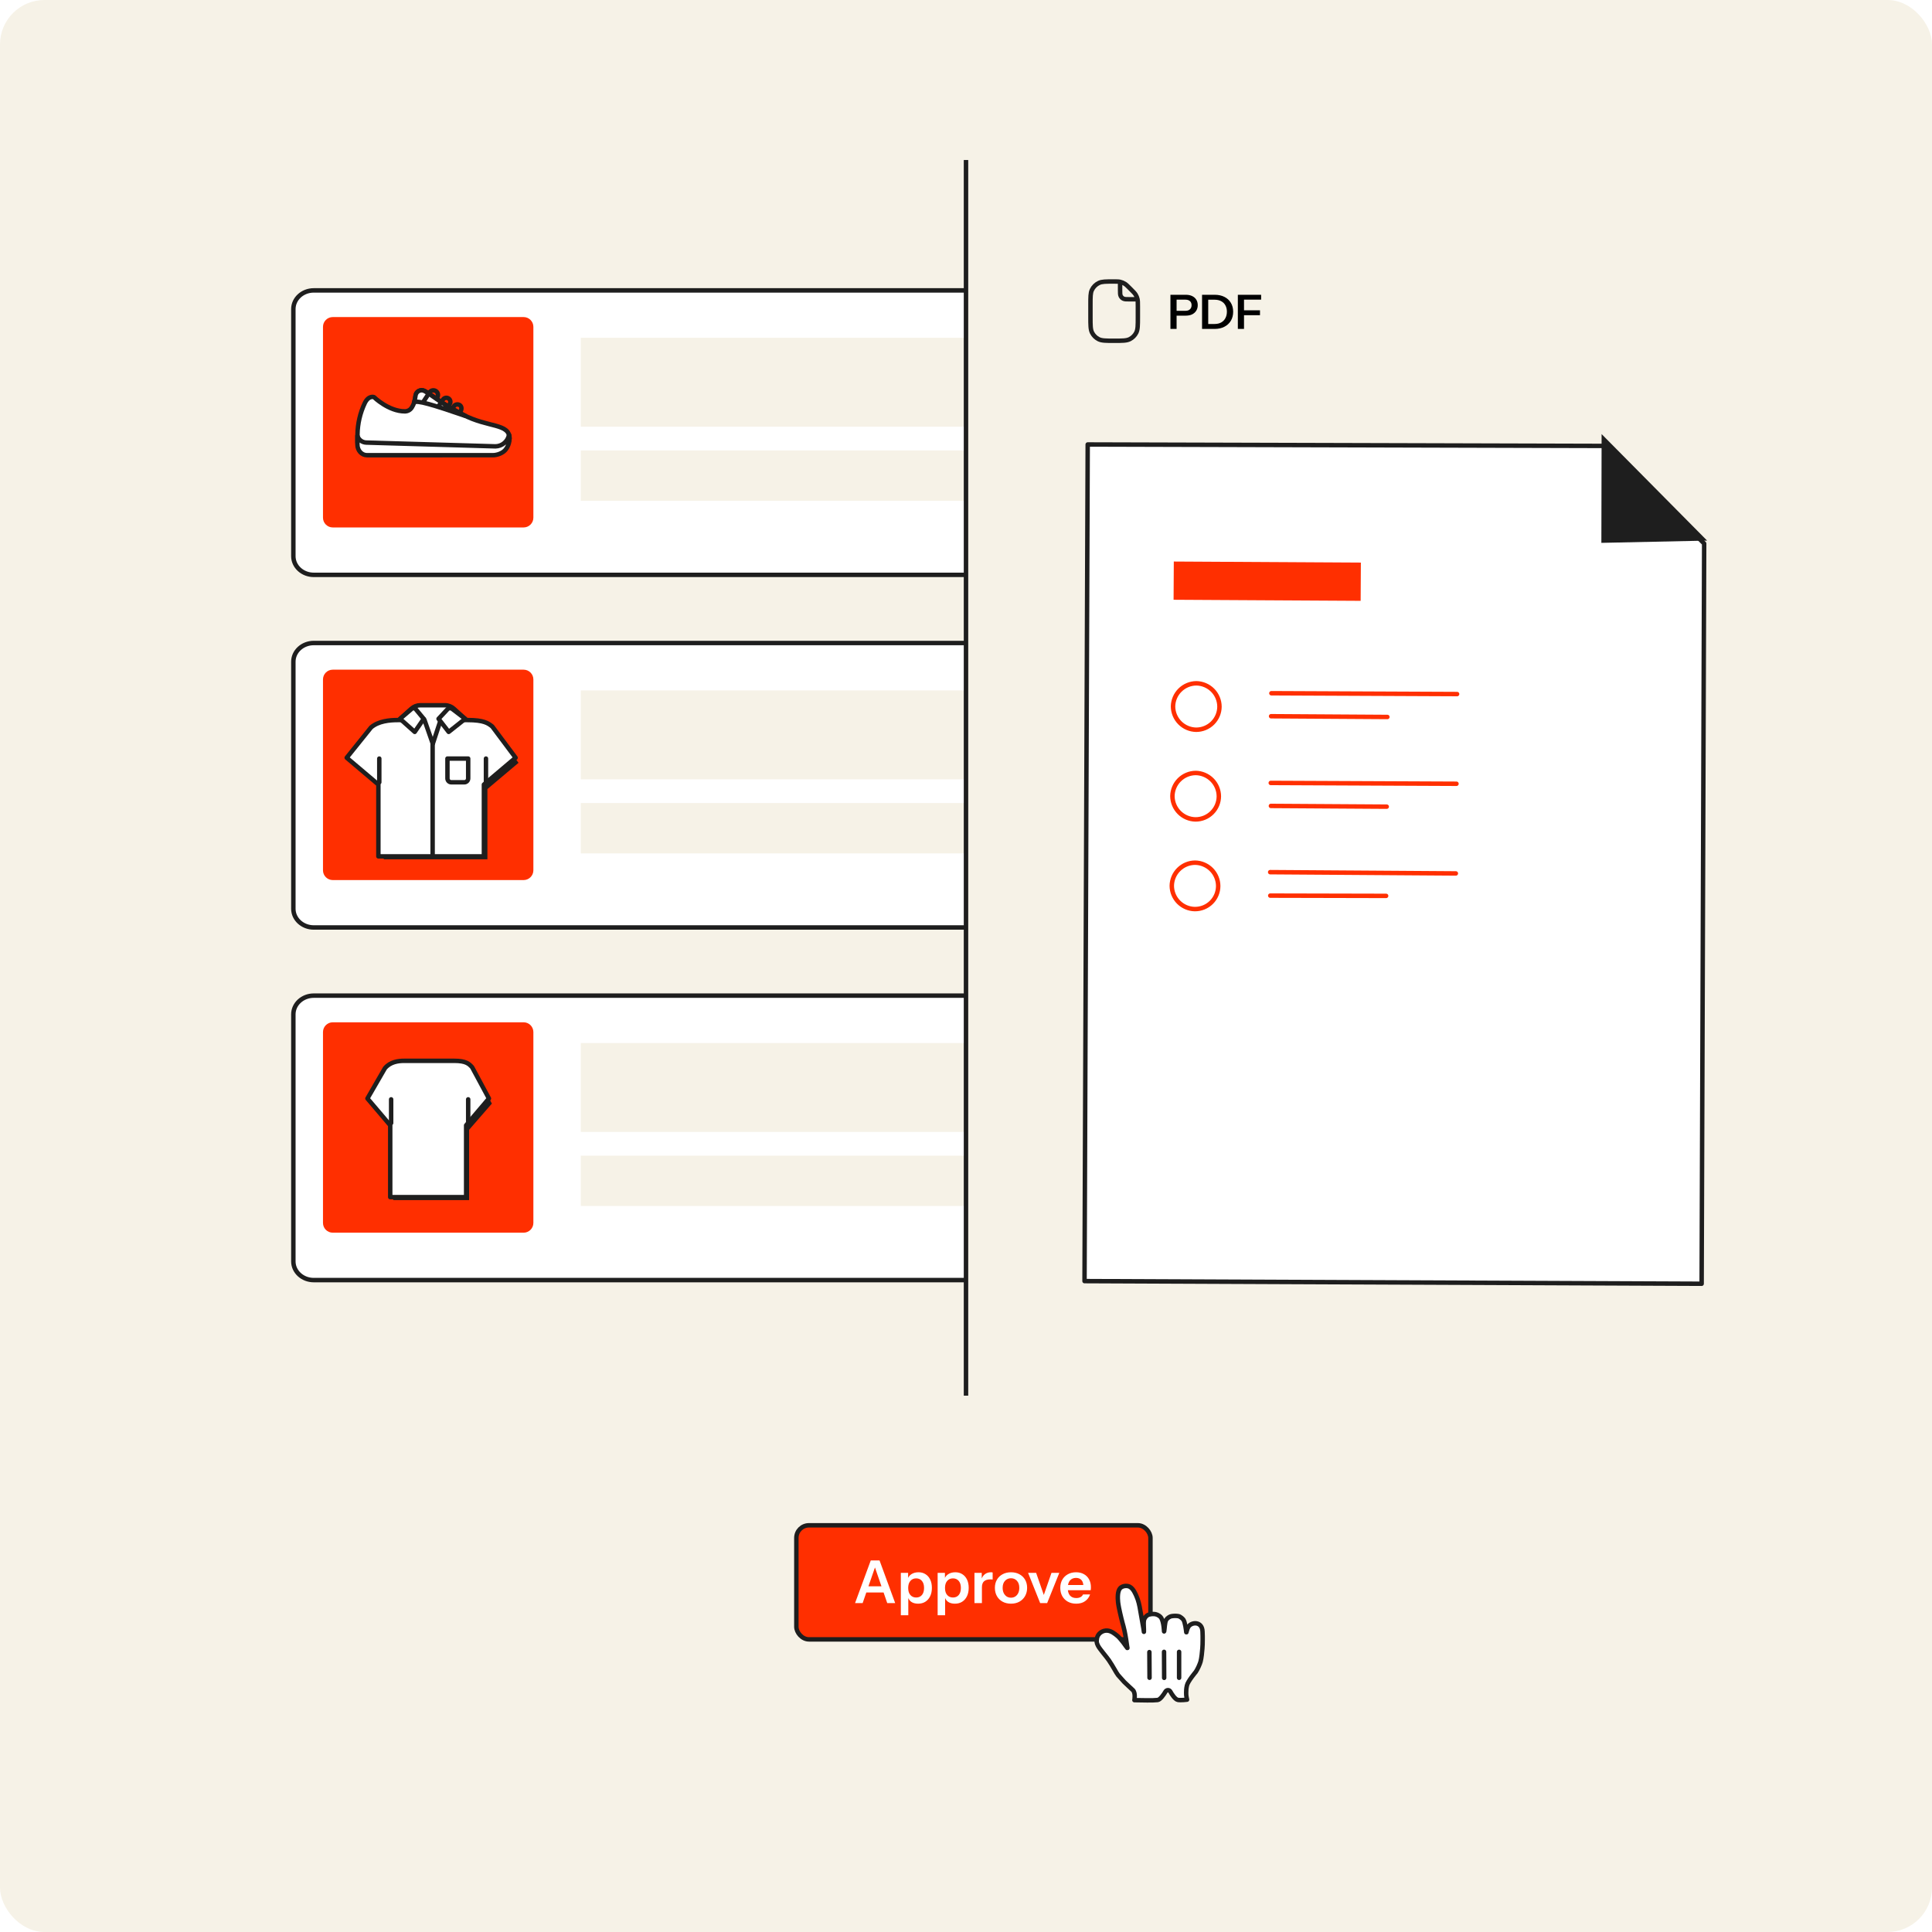
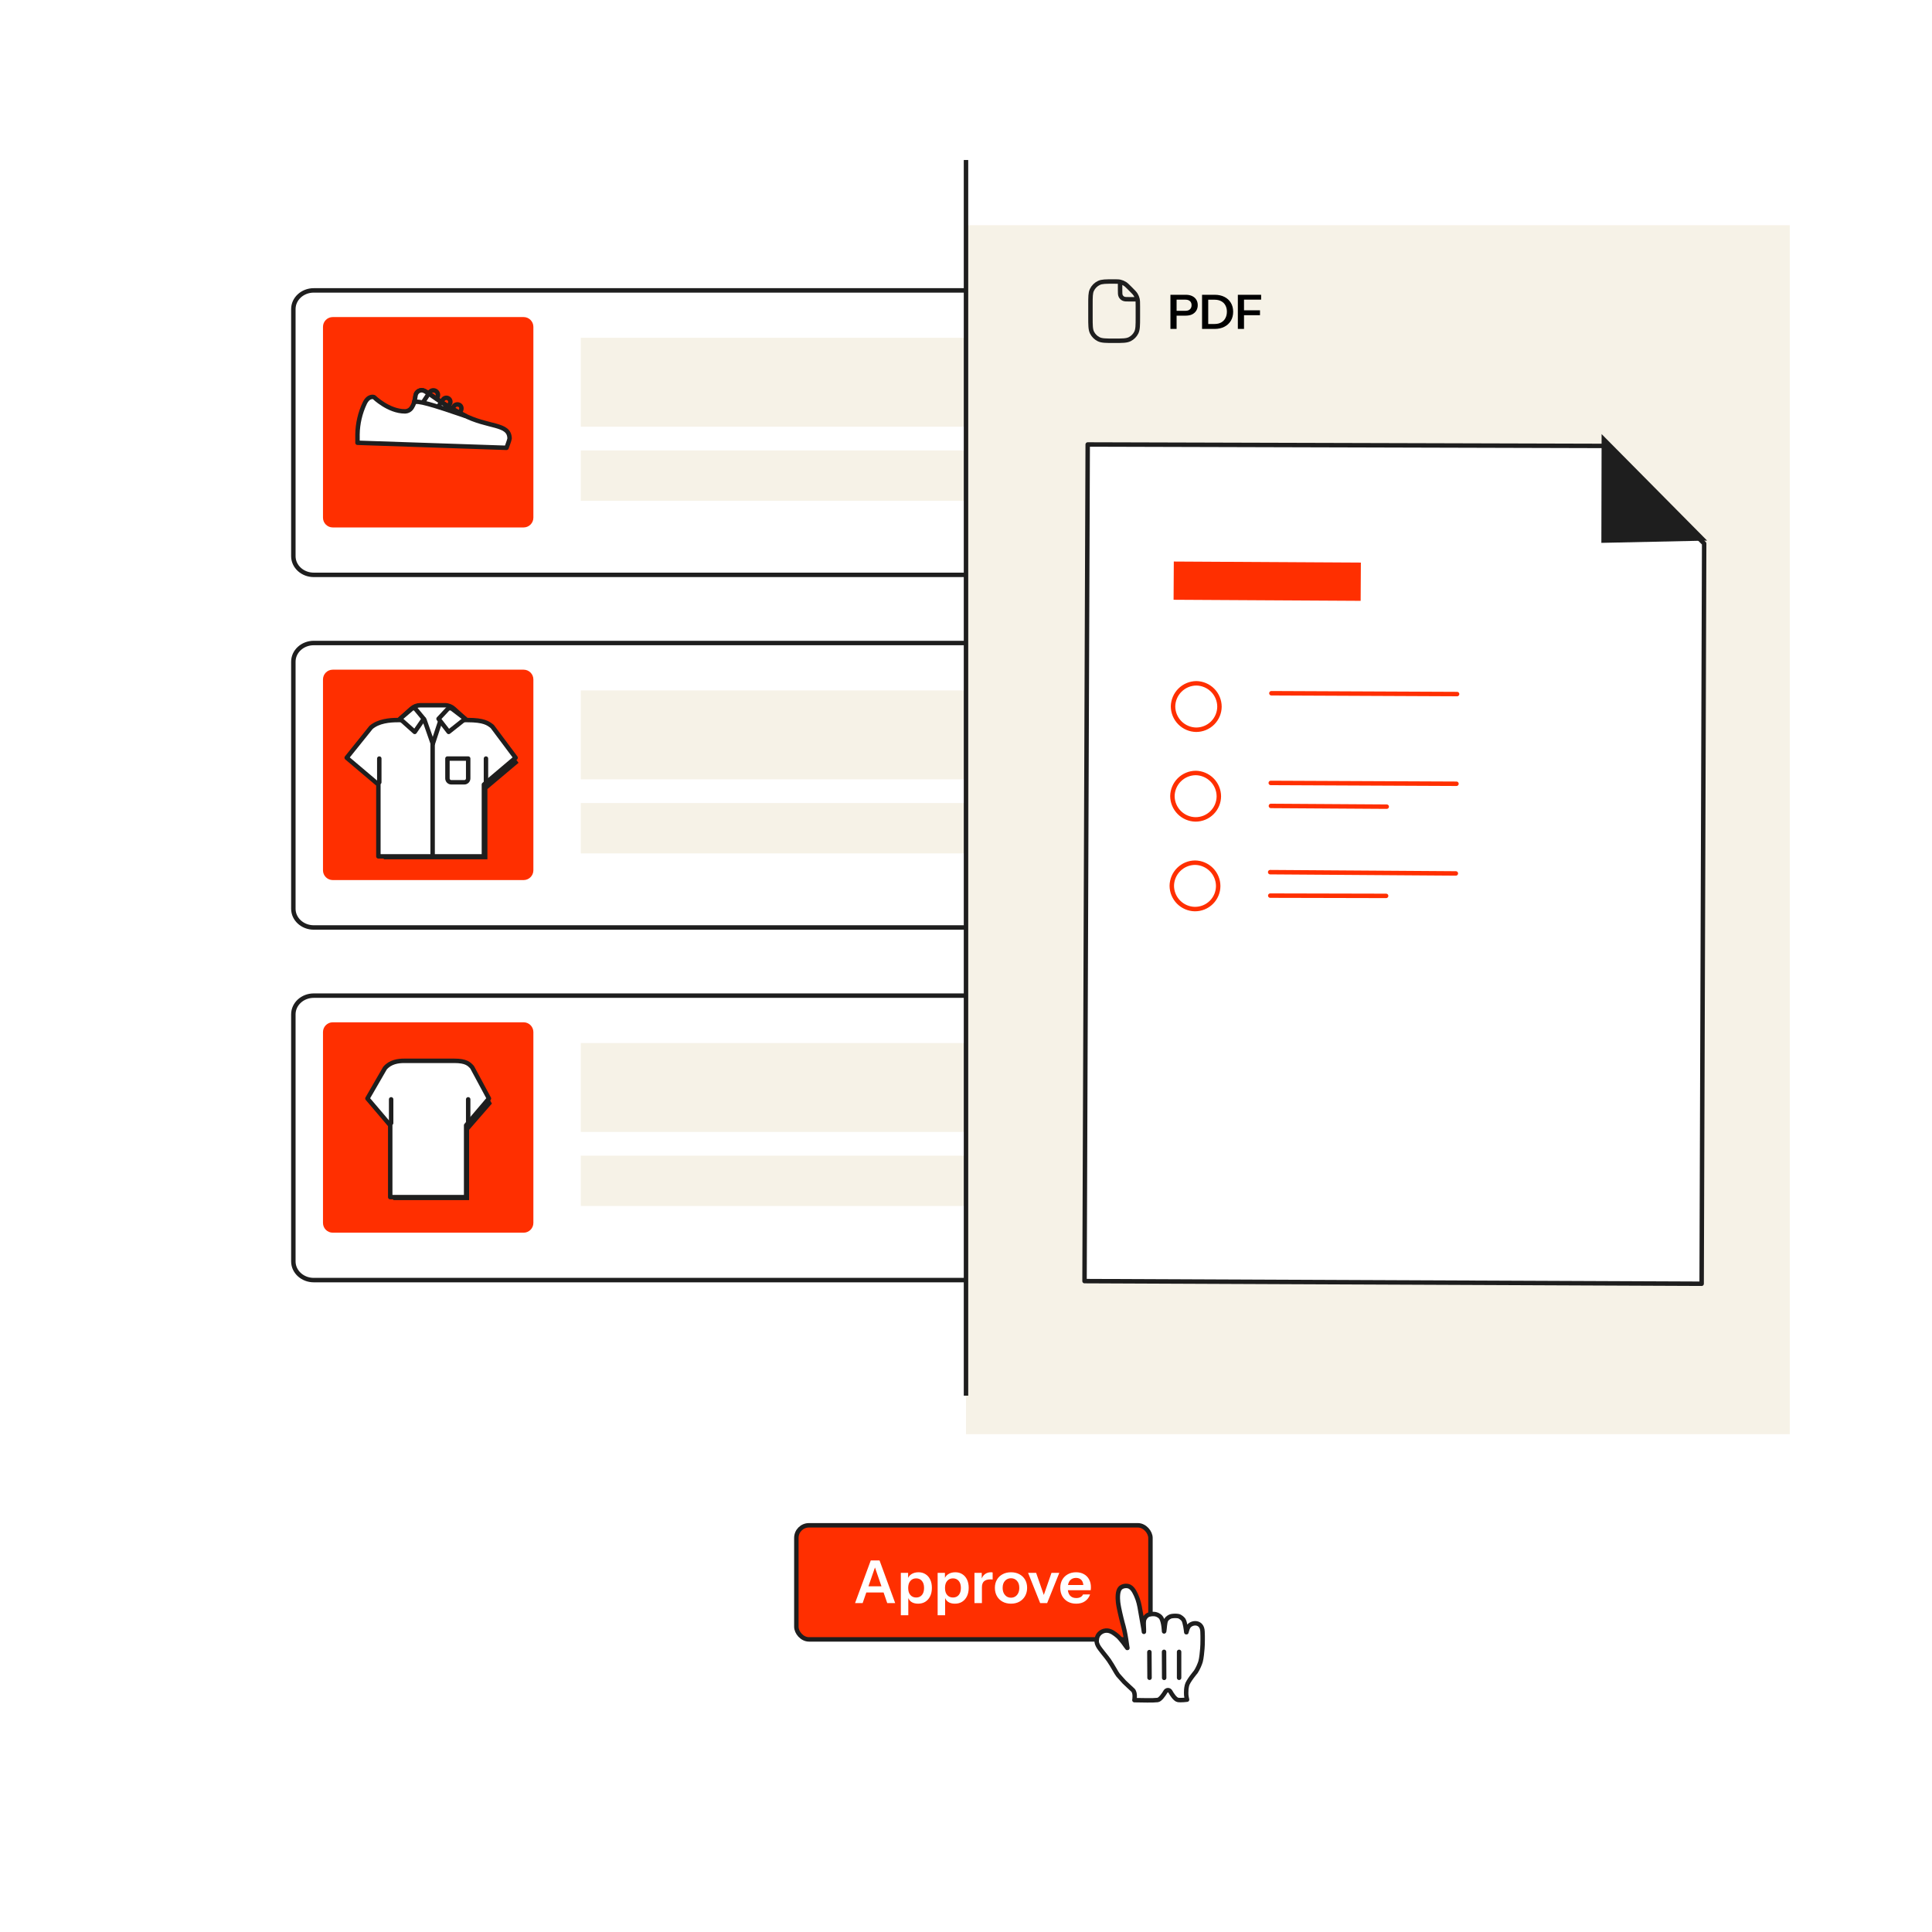
<svg xmlns="http://www.w3.org/2000/svg" fill="none" height="652" viewBox="0 0 652 652" width="652">
  <filter id="a" color-interpolation-filters="sRGB" filterUnits="userSpaceOnUse" height="100.5" width="461.5" x="96.25" y="94.25">
    <feFlood flood-opacity="0" result="BackgroundImageFix" />
    <feColorMatrix in="SourceAlpha" result="hardAlpha" type="matrix" values="0 0 0 0 0 0 0 0 0 0 0 0 0 0 0 0 0 0 127 0" />
    <feOffset dx="2" dy="3" />
    <feComposite in2="hardAlpha" operator="out" />
    <feColorMatrix type="matrix" values="0 0 0 0 0.118 0 0 0 0 0.118 0 0 0 0 0.118 0 0 0 1 0" />
    <feBlend in2="BackgroundImageFix" mode="normal" result="effect1_dropShadow_45_8559" />
    <feBlend in="SourceGraphic" in2="effect1_dropShadow_45_8559" mode="normal" result="shape" />
  </filter>
  <filter id="b" color-interpolation-filters="sRGB" filterUnits="userSpaceOnUse" height="100.5" width="461.5" x="96.25" y="213.25">
    <feFlood flood-opacity="0" result="BackgroundImageFix" />
    <feColorMatrix in="SourceAlpha" result="hardAlpha" type="matrix" values="0 0 0 0 0 0 0 0 0 0 0 0 0 0 0 0 0 0 127 0" />
    <feOffset dx="2" dy="3" />
    <feComposite in2="hardAlpha" operator="out" />
    <feColorMatrix type="matrix" values="0 0 0 0 0.118 0 0 0 0 0.118 0 0 0 0 0.118 0 0 0 1 0" />
    <feBlend in2="BackgroundImageFix" mode="normal" result="effect1_dropShadow_45_8559" />
    <feBlend in="SourceGraphic" in2="effect1_dropShadow_45_8559" mode="normal" result="shape" />
  </filter>
  <filter id="c" color-interpolation-filters="sRGB" filterUnits="userSpaceOnUse" height="100.5" width="461.5" x="96.25" y="332.25">
    <feFlood flood-opacity="0" result="BackgroundImageFix" />
    <feColorMatrix in="SourceAlpha" result="hardAlpha" type="matrix" values="0 0 0 0 0 0 0 0 0 0 0 0 0 0 0 0 0 0 127 0" />
    <feOffset dx="2" dy="3" />
    <feComposite in2="hardAlpha" operator="out" />
    <feColorMatrix type="matrix" values="0 0 0 0 0.118 0 0 0 0 0.118 0 0 0 0 0.118 0 0 0 1 0" />
    <feBlend in2="BackgroundImageFix" mode="normal" result="effect1_dropShadow_45_8559" />
    <feBlend in="SourceGraphic" in2="effect1_dropShadow_45_8559" mode="normal" result="shape" />
  </filter>
  <filter id="d" color-interpolation-filters="sRGB" filterUnits="userSpaceOnUse" height="287.73" width="212.61" x="363.25" y="146.25">
    <feFlood flood-opacity="0" result="BackgroundImageFix" />
    <feColorMatrix in="SourceAlpha" result="hardAlpha" type="matrix" values="0 0 0 0 0 0 0 0 0 0 0 0 0 0 0 0 0 0 127 0" />
    <feOffset dx="2" dy="3" />
    <feComposite in2="hardAlpha" operator="out" />
    <feColorMatrix type="matrix" values="0 0 0 0 0.118 0 0 0 0 0.118 0 0 0 0 0.118 0 0 0 1 0" />
    <feBlend in2="BackgroundImageFix" mode="normal" result="effect1_dropShadow_45_8559" />
    <feBlend in="SourceGraphic" in2="effect1_dropShadow_45_8559" mode="normal" result="shape" />
  </filter>
-   <rect fill="#f6f2e7" height="652" rx="15" width="652" />
  <g filter="url(#a)">
    <path d="m548.12 95-444.24 0c-3.8 0-6.88 2.825-6.88 6.31v83.38c0 3.485 3.08 6.31 6.88 6.31h444.24c3.8 0 6.88-2.825 6.88-6.31v-83.38c0-3.485-3.08-6.31-6.88-6.31z" fill="#fff" />
    <path d="m548.12 95-444.24 0c-3.8 0-6.88 2.825-6.88 6.31v83.38c0 3.485 3.08 6.31 6.88 6.31h444.24c3.8 0 6.88-2.825 6.88-6.31v-83.38c0-3.485-3.08-6.31-6.88-6.31z" stroke="#1e1e1e" stroke-linecap="round" stroke-linejoin="round" stroke-width="1.5" />
  </g>
  <g filter="url(#b)">
    <path d="m548.12 214h-444.24c-3.8 0-6.88 2.825-6.88 6.31v83.38c0 3.485 3.08 6.31 6.88 6.31h444.24c3.8 0 6.88-2.825 6.88-6.31v-83.38c0-3.485-3.08-6.31-6.88-6.31z" fill="#fff" />
    <path d="m548.12 214h-444.24c-3.8 0-6.88 2.825-6.88 6.31v83.38c0 3.485 3.08 6.31 6.88 6.31h444.24c3.8 0 6.88-2.825 6.88-6.31v-83.38c0-3.485-3.08-6.31-6.88-6.31z" stroke="#1e1e1e" stroke-linecap="round" stroke-linejoin="round" stroke-width="1.5" />
  </g>
  <g filter="url(#c)">
    <path d="m548.12 333h-444.24c-3.8 0-6.88 2.825-6.88 6.31v83.38c0 3.485 3.08 6.31 6.88 6.31h444.24c3.8 0 6.88-2.825 6.88-6.31v-83.38c0-3.485-3.08-6.31-6.88-6.31z" fill="#fff" />
    <path d="m548.12 333h-444.24c-3.8 0-6.88 2.825-6.88 6.31v83.38c0 3.485 3.08 6.31 6.88 6.31h444.24c3.8 0 6.88-2.825 6.88-6.31v-83.38c0-3.485-3.08-6.31-6.88-6.31z" stroke="#1e1e1e" stroke-linecap="round" stroke-linejoin="round" stroke-width="1.5" />
  </g>
  <path d="m176.703 107h-64.406c-1.821 0-3.297 1.476-3.297 3.297v64.406c0 1.821 1.476 3.297 3.297 3.297h64.406c1.821 0 3.297-1.476 3.297-3.297v-64.406c0-1.821-1.476-3.297-3.297-3.297z" fill="#ff2f00" />
  <path d="m176.703 226h-64.406c-1.821 0-3.297 1.476-3.297 3.297v64.406c0 1.821 1.476 3.297 3.297 3.297h64.406c1.821 0 3.297-1.476 3.297-3.297v-64.406c0-1.821-1.476-3.297-3.297-3.297z" fill="#ff2f00" />
  <path d="m176.703 345h-64.406c-1.821 0-3.297 1.476-3.297 3.297v64.406c0 1.821 1.476 3.297 3.297 3.297h64.406c1.821 0 3.297-1.476 3.297-3.297v-64.406c0-1.821-1.476-3.297-3.297-3.297z" fill="#ff2f00" />
  <path d="m175 257.431-10.51 8.855v23.714h-34.985v-23.714l-10.505-8.855 8.055-9.983c2.444-2.116 6.167-2.448 8.868-2.448h23.127c5.426 0 6.801 1.017 8.21 2.12z" fill="#1e1e1e" />
  <path d="m166 372.431-7.695 8.855v23.714h-25.613v-23.714l-7.692-8.855 5.898-9.983c1.789-2.116 4.515-2.448 6.492-2.448h16.932c3.973 0 4.98 1.017 6.011 2.12z" fill="#1e1e1e" />
  <g stroke="#1e1e1e">
    <path d="m174 255.713-10.695 9.049v24.238h-35.612v-24.238l-10.693-9.049 8.204-10.212c2.489-2.161 6.278-2.501 9.028-2.501h23.542c5.522 0 6.92 1.042 8.345 2.167z" fill="#fff" stroke-linecap="round" stroke-linejoin="round" stroke-width="1.5" />
    <path d="m165 370.713-7.693 9.049v24.238h-25.615v-24.238l-7.692-9.049 5.901-10.212c1.791-2.161 4.516-2.501 6.494-2.501h16.933c3.973 0 4.978 1.042 6.004 2.167z" fill="#fff" stroke-linecap="round" stroke-linejoin="round" stroke-width="1.5" />
    <path d="m128 264v-8" stroke-linecap="round" stroke-linejoin="round" stroke-width="1.5" />
    <path d="m132 379v-8" stroke-linecap="round" stroke-linejoin="round" stroke-width="1.5" />
    <path d="m164 264v-8" stroke-linecap="round" stroke-linejoin="round" stroke-width="1.5" />
    <path d="m158 379v-8" stroke-linecap="round" stroke-linejoin="round" stroke-width="1.5" />
    <path d="m146 251v38" stroke-linecap="round" stroke-linejoin="round" stroke-width="1.5" />
    <path d="m157 242.646h-7.93c-.074 0-.146.025-.207.071-.06.046-.106.11-.131.185l-2.67 8.098-2.808-8.025c-.034-.095-.094-.177-.172-.235s-.171-.089-.266-.089h-7.816l3.799-3.454c.849-.773 1.929-1.197 3.045-1.197h8.312c1.116-.001 2.197.424 3.047 1.197z" fill="#fff" stroke-linecap="round" stroke-linejoin="round" stroke-width="1.5" />
    <path d="m140.342 239.375 2.658 3.208-3.041 4.417-4.959-4.417 3.884-3.334c.104-.089.224-.157.354-.199.129-.042.266-.058.401-.046.135.011.267.05.388.114s.228.151.315.257z" fill="#fff" stroke-linecap="round" stroke-linejoin="round" stroke-width="1.5" />
    <path d="m150.992 239.374-2.992 3.209 3.421 4.417 5.579-4.417-4.37-3.335c-.117-.089-.251-.157-.397-.198-.145-.042-.299-.058-.451-.046-.152.011-.3.05-.435.114-.136.063-.256.15-.355.256z" fill="#fff" stroke-linecap="round" stroke-linejoin="round" stroke-width="1.5" />
    <path d="m151 256h7v6.687c0 .349-.137.682-.382.929-.244.246-.576.384-.921.384h-4.394c-.345 0-.677-.138-.921-.384-.245-.247-.382-.58-.382-.929z" fill="#fff" stroke-linecap="round" stroke-linejoin="round" stroke-width="1.5" />
    <path d="m171.971 147.98c-.046.543-1.031 3.147-1.031 3.147l-50.297-1.704v-2.823c.056-3.647.891-7.239 2.448-10.537 1.306-2.724 3.116-2.046 3.116-2.046s4.919 4.809 10.438 4.809c.482-.004.954-.133 1.37-.376s.761-.59 1.001-1.007c.326-.508.579-1.059.752-1.637.232-.752.394-1.523.483-2.305.043-.33.164-.645.353-.919.19-.273.443-.497.737-.653.295-.155.622-.237.955-.24.333-.002.662.076.958.228 2.167 1.112 4.799 3.606 11.839 7.41l1.094.582c8.564 4.517 15.695 2.841 15.784 8.071z" fill="#fff" stroke-linecap="round" stroke-linejoin="round" stroke-width="1.5" />
-     <path d="m166.314 153.617c1.457 0 3.235-.66 4.188-1.729.594-.696 1.02-1.52 1.246-2.407.226-.886.247-1.813.06-2.709h-.039c-.201 1.067-.763 2.033-1.591 2.735-.828.703-1.872 1.1-2.958 1.125l-43.618-1.277c-.67-.021-1.317-.25-1.851-.655-.535-.404-.931-.965-1.134-1.604v2.933c0 1.979 1.44 3.588 3.215 3.588z" fill="#fff" stroke-linecap="round" stroke-linejoin="round" stroke-width="1.5" />
    <path d="m156.986 140.34c-10.896-3.726-16.348-5.413-17.241-4.52.232-.752.394-1.523.484-2.305.042-.33.163-.645.352-.919.19-.274.443-.497.737-.653.295-.155.623-.237.955-.24.333-.002.662.076.958.228 2.174 1.111 5.798 4.425 13.755 8.409z" fill="#fff" stroke-linecap="round" stroke-linejoin="round" stroke-width="1.5" />
    <path d="m142.981 135.434 1.977-3.006c.115-.176.265-.326.44-.443.176-.116.373-.195.58-.232s.42-.032.624.015c.205.048.398.137.568.261.304.223.516.548.598.915.082.368.027.752-.153 1.082l-.265.48" stroke-linecap="round" stroke-linejoin="round" stroke-width="1.5" />
    <path d="m148.062 136.994 1.447-2.163c.104-.152.238-.28.394-.378.155-.098.329-.164.511-.192.181-.029.367-.021.545.025.178.045.345.126.491.238.265.199.448.489.513.815.065.325.008.663-.16.949l-.522.946" stroke-linecap="round" stroke-linejoin="round" stroke-width="1.5" />
    <path d="m155.356 138.874c.578-.783.437-1.69-.141-2.117-.156-.115-.334-.198-.523-.243s-.385-.051-.576-.018c-.192.033-.374.104-.537.21-.163.105-.303.243-.411.404l-.886 1.45" stroke-linecap="round" stroke-linejoin="round" stroke-width="1.5" />
  </g>
  <path d="m196 114h220v30h-220z" fill="#f6f2e7" />
  <path d="m196 233h260v30h-260z" fill="#f6f2e7" />
  <path d="m196 352h260v30h-260z" fill="#f6f2e7" />
  <path d="m196 152h164v17h-164z" fill="#f6f2e7" />
  <path d="m196 271h204v17h-204z" fill="#f6f2e7" />
  <path d="m196 390h204v17h-204z" fill="#f6f2e7" />
  <path d="m326 76h278v408h-278z" fill="#f6f2e7" />
  <path d="m394.992 111v-11.52h5.168c.843 0 1.563.144 2.16.432.608.288 1.072.693 1.392 1.216.331.523.496 1.141.496 1.856 0 .704-.165 1.323-.496 1.856s-.795.949-1.392 1.248c-.597.288-1.317.432-2.16.432h-3.552v-1.632h3.456c.661 0 1.168-.171 1.52-.512.363-.341.544-.805.544-1.392 0-.576-.181-1.029-.544-1.36-.352-.331-.859-.496-1.52-.496h-2.992v9.872zm11.936 0v-1.664h2.976c.875 0 1.621-.176 2.24-.528s1.088-.843 1.408-1.472c.331-.629.496-1.349.496-2.16 0-.8-.165-1.504-.496-2.112-.32-.608-.789-1.077-1.408-1.408-.608-.341-1.355-.512-2.24-.512h-2.944v-1.664h2.944c1.259 0 2.357.235 3.296.704.939.469 1.664 1.136 2.176 2 .523.853.784 1.861.784 3.024s-.261 2.181-.784 3.056c-.523.864-1.253 1.536-2.192 2.016-.928.48-2.016.72-3.264.72zm-1.264 0v-11.52h2.08v11.52zm12.078 0v-11.52h2.08v11.52zm.992-4.624v-1.648h6.48v1.648zm0-5.248v-1.648h6.864v1.648z" fill="#000" />
  <path d="m378 95.5v2.3c0 1.12 0 1.68.218 2.108.192.376.498.682.874.874.428.218.988.218 2.108.218h2.3m.5 2.314v3.686c0 2.8 0 4.2-.545 5.27-.479.941-1.244 1.706-2.185 2.185-1.07.545-2.47.545-5.27.545s-4.2 0-5.27-.545c-.941-.479-1.706-1.244-2.185-2.185-.545-1.07-.545-2.47-.545-5.27v-4.222c0-2.591 0-3.887.469-4.891.496-1.065 1.352-1.921 2.418-2.418 1.004-.469 2.3-.469 4.891-.469 1.133 0 1.699 0 2.233.119.57.126 1.113.351 1.604.664.462.294.863.695 1.663 1.495l.379.379c.865.865 1.297 1.297 1.606 1.802.274.447.476.935.599 1.445.138.575.138 1.187.138 2.41z" stroke="#1e1e1e" stroke-linecap="round" stroke-linejoin="round" stroke-width="1.5" />
  <path d="m326 54v417" stroke="#1e1e1e" stroke-width="1.5" />
  <rect fill="#ff2f00" height="38.5" rx="4.25" width="119.5" x="268.75" y="514.75" />
  <rect height="38.5" rx="4.25" stroke="#1e1e1e" stroke-width="1.5" width="119.5" x="268.75" y="514.75" />
  <path d="m288.56 541 5.3-14.4h2.24l-4.98 14.4zm10.86 0-4.96-14.4h2.36l5.28 14.4zm-8.12-5.66h7.88v2.08h-7.88zm18.528 5.86c-.973 0-1.767-.227-2.38-.68-.6-.467-.973-1.107-1.12-1.92l.2-.02v6.52h-2.52v-14.3h2.46v2.3l-.2-.04c.187-.76.613-1.36 1.28-1.8s1.48-.66 2.44-.66c.907 0 1.693.22 2.36.66.68.427 1.207 1.033 1.58 1.82s.56 1.713.56 2.78c0 1.08-.193 2.02-.58 2.82s-.927 1.42-1.62 1.86-1.513.66-2.46.66zm-.64-2.08c.813 0 1.46-.28 1.94-.84.48-.573.72-1.373.72-2.4s-.247-1.82-.74-2.38c-.48-.56-1.127-.84-1.94-.84-.8 0-1.447.287-1.94.86-.493.56-.74 1.353-.74 2.38s.247 1.82.74 2.38 1.147.84 1.96.84zm13.062 2.08c-.973 0-1.767-.227-2.38-.68-.6-.467-.973-1.107-1.12-1.92l.2-.02v6.52h-2.52v-14.3h2.46v2.3l-.2-.04c.187-.76.613-1.36 1.28-1.8s1.48-.66 2.44-.66c.907 0 1.693.22 2.36.66.68.427 1.207 1.033 1.58 1.82s.56 1.713.56 2.78c0 1.08-.193 2.02-.58 2.82s-.927 1.42-1.62 1.86-1.513.66-2.46.66zm-.64-2.08c.813 0 1.46-.28 1.94-.84.48-.573.72-1.373.72-2.4s-.247-1.82-.74-2.38c-.48-.56-1.127-.84-1.94-.84-.8 0-1.447.287-1.94.86-.493.56-.74 1.353-.74 2.38s.247 1.82.74 2.38 1.147.84 1.96.84zm7.242 1.88v-10.2h2.46v2.46h.06v7.74zm2.52-5.32-.26-2.42c.24-.867.646-1.527 1.22-1.98.573-.453 1.26-.68 2.06-.68.28 0 .48.027.6.08v2.38c-.067-.027-.16-.04-.28-.04-.12-.013-.267-.02-.44-.02-.974 0-1.7.213-2.18.64s-.72 1.107-.72 2.04zm9.815 5.52c-1.08 0-2.033-.227-2.86-.68-.813-.453-1.447-1.08-1.9-1.88-.453-.813-.68-1.74-.68-2.78s.227-1.953.68-2.74 1.087-1.4 1.9-1.84c.827-.453 1.78-.68 2.86-.68 1.093 0 2.047.227 2.86.68.813.44 1.447 1.053 1.9 1.84s.68 1.7.68 2.74-.233 1.967-.7 2.78c-.453.8-1.087 1.427-1.9 1.88s-1.76.68-2.84.68zm0-2.02c.533 0 1.013-.133 1.44-.4.427-.28.76-.667 1-1.16.24-.507.36-1.1.36-1.78 0-1-.267-1.787-.8-2.36-.52-.573-1.187-.86-2-.86s-1.487.287-2.02.86-.8 1.36-.8 2.36c0 .68.12 1.273.36 1.78.253.493.587.88 1 1.16.427.267.913.4 1.46.4zm9.841 1.82-4.08-10.2h2.72l3.26 9.38h-1.34l3.26-9.38h2.64l-4.1 10.2zm12.169.2c-1.08 0-2.026-.227-2.84-.68-.8-.453-1.426-1.08-1.88-1.88-.44-.8-.66-1.72-.66-2.76s.22-1.953.66-2.74c.454-.8 1.08-1.42 1.88-1.86.8-.453 1.734-.68 2.8-.68 1.014 0 1.894.213 2.64.64.747.413 1.327 1 1.74 1.76.414.76.62 1.647.62 2.66 0 .187-.006.36-.02.52-.013.16-.033.32-.06.48h-8.7v-1.76h6.76l-.52.48c0-.96-.22-1.68-.66-2.16s-1.053-.72-1.84-.72c-.853 0-1.533.293-2.04.88-.493.587-.74 1.433-.74 2.54 0 1.093.247 1.933.74 2.52.507.573 1.22.86 2.14.86.534 0 1-.1 1.4-.3s.694-.507.88-.92h2.38c-.333.96-.9 1.72-1.7 2.28-.786.56-1.78.84-2.98.84z" fill="#fff" />
  <path clip-rule="evenodd" d="m377.329 565.314c-.71-.908-1.573-2.765-3.108-5.018-.87-1.275-3.027-3.676-3.67-4.895-.557-1.077-.497-1.56-.365-2.453.235-1.589 1.845-2.826 3.563-2.659 1.297.124 2.397.992 3.387 1.811.598.494 1.333 1.452 1.775 1.993.408.496.508.701.943 1.288.575.776.755 1.161.535.306-.178-1.255-.468-3.397-.888-5.292-.32-1.436-.397-1.661-.702-2.764-.323-1.174-.488-1.996-.79-3.24-.21-.881-.588-2.679-.69-3.691-.143-1.383-.218-3.64.66-4.677.687-.812 2.265-1.057 3.242-.556 1.28.655 2.008 2.537 2.34 3.288.598 1.351.968 2.911 1.29 4.96.41 2.608 1.165 6.228 1.19 6.989.06-.933-.17-2.899-.01-3.794.145-.812.82-1.755 1.665-2.011.715-.215 1.553-.293 2.29-.139.783.162 1.608.728 1.915 1.262.905 1.578.923 4.803.96 4.631.215-.951.178-3.108.71-4.006.35-.592 1.243-1.126 1.718-1.212.735-.131 1.637-.172 2.41-.02.622.124 1.465.873 1.692 1.232.545.87.855 3.331.948 4.194.037.356.185-.992.732-1.862 1.015-1.616 4.608-1.93 4.745 1.616.063 1.655.05 1.579.05 2.692 0 1.307-.03 2.094-.1 3.04-.077 1.012-.292 3.298-.605 4.406-.215.762-.927 2.474-1.63 3.501 0 0-2.685 3.162-2.977 4.586-.295 1.421-.198 1.431-.255 2.441-.058 1.006.302 2.332.302 2.332s-2.005.263-3.085.088c-.977-.159-2.187-2.127-2.5-2.729-.43-.83-1.347-.67-1.705-.058-.562.969-1.772 2.706-2.627 2.815-1.67.213-5.135.078-7.848.051 0 0 .463-2.558-.567-3.435-.763-.655-2.075-1.983-2.86-2.681z" fill="#fff" fill-rule="evenodd" />
  <path d="m377.329 565.314c-.71-.908-1.573-2.765-3.108-5.018-.87-1.275-3.027-3.676-3.67-4.895-.557-1.077-.497-1.56-.365-2.453.235-1.589 1.845-2.826 3.563-2.659 1.297.124 2.397.992 3.387 1.811.598.494 1.333 1.452 1.775 1.993.408.496.508.701.943 1.288.575.776.755 1.161.535.306-.178-1.255-.468-3.397-.888-5.292-.32-1.436-.397-1.661-.702-2.764-.323-1.174-.488-1.996-.79-3.24-.21-.881-.588-2.679-.69-3.691-.143-1.383-.218-3.64.66-4.677.687-.812 2.265-1.057 3.242-.556 1.28.655 2.008 2.537 2.34 3.288.598 1.351.968 2.911 1.29 4.96.41 2.608 1.165 6.228 1.19 6.989.06-.933-.17-2.899-.01-3.794.145-.812.82-1.755 1.665-2.011.715-.215 1.553-.293 2.29-.139.783.162 1.608.728 1.915 1.262.905 1.578.923 4.803.96 4.631.215-.951.178-3.108.71-4.006.35-.592 1.243-1.126 1.718-1.212.735-.131 1.637-.172 2.41-.02.622.124 1.465.873 1.692 1.232.545.87.855 3.331.948 4.194.037.356.185-.992.732-1.862 1.015-1.616 4.608-1.93 4.745 1.616.063 1.655.05 1.579.05 2.692 0 1.307-.03 2.094-.1 3.04-.077 1.012-.292 3.298-.605 4.406-.215.762-.927 2.474-1.63 3.501 0 0-2.685 3.162-2.977 4.586-.295 1.421-.198 1.431-.255 2.441-.058 1.006.302 2.332.302 2.332s-2.005.263-3.085.088c-.977-.159-2.187-2.127-2.5-2.729-.43-.83-1.347-.67-1.705-.058-.562.969-1.772 2.706-2.627 2.815-1.67.213-5.135.078-7.848.051 0 0 .463-2.558-.567-3.435-.763-.655-2.075-1.983-2.86-2.681z" style="fill-rule:evenodd;clip-rule:evenodd;stroke:#1e1e1e;stroke-width:1.5;stroke-linecap:round;stroke-linejoin:round" />
  <path d="m397.916 566.211v-8.75" stroke="#1e1e1e" stroke-linecap="round" stroke-width="1.5" />
  <path d="m392.877 566.24-.04-8.784" stroke="#1e1e1e" stroke-linecap="round" stroke-width="1.5" />
  <path d="m387.887 557.536.052 8.665" stroke="#1e1e1e" stroke-linecap="round" stroke-width="1.5" />
  <g filter="url(#d)">
    <path d="m540.5 147.49-175.43-.49-1.07 282.34 208.26.89.85-249.79z" fill="#fff" />
    <path d="m540.5 147.49-175.43-.49-1.07 282.34 208.26.89.85-249.79z" stroke="#1e1e1e" stroke-linecap="round" stroke-linejoin="round" stroke-width="1.5" />
  </g>
  <path d="m396.128 189.503-.074 12.9 63.129.363.074-12.9z" fill="#ff2f00" />
  <path d="m403.67 246.27c-2.07-.034-4.045-.876-5.502-2.347-1.458-1.47-2.282-3.452-2.298-5.523.034-2.07.876-4.045 2.347-5.502 1.47-1.458 3.453-2.283 5.523-2.298 2.071.031 4.047.873 5.505 2.344 1.459 1.471 2.282 3.455 2.295 5.526-.013 2.077-.849 4.064-2.324 5.526s-3.469 2.279-5.546 2.274z" fill="#fff" stroke="#ff2f00" stroke-linecap="round" stroke-linejoin="round" stroke-width="1.5" />
  <path d="m429.06 233.95 62.67.28" stroke="#ff2f00" stroke-linecap="round" stroke-linejoin="round" stroke-width="1.5" />
-   <path d="m428.96 241.71 39.24.25" stroke="#ff2f00" stroke-linecap="round" stroke-linejoin="round" stroke-width="1.5" />
  <path d="m403.46 276.53c-2.071-.031-4.047-.873-5.505-2.344s-2.282-3.455-2.295-5.526c.031-2.071.873-4.047 2.344-5.505 1.471-1.459 3.455-2.282 5.526-2.295 2.07.034 4.045.876 5.503 2.347 1.457 1.47 2.282 3.452 2.297 5.523-.01 2.077-.845 4.066-2.321 5.528-1.475 1.463-3.471 2.28-5.549 2.272z" fill="#fff" stroke="#ff2f00" stroke-linecap="round" stroke-linejoin="round" stroke-width="1.5" />
  <path d="m428.85 264.22 62.67.28" stroke="#ff2f00" stroke-linecap="round" stroke-linejoin="round" stroke-width="1.5" />
  <path d="m428.9 271.98 39.08.25" stroke="#ff2f00" stroke-linecap="round" stroke-linejoin="round" stroke-width="1.5" />
  <path d="m403.25 306.79c-2.07-.029-4.046-.868-5.505-2.338-1.458-1.469-2.282-3.452-2.295-5.522.029-2.07.868-4.047 2.338-5.505 1.469-1.458 3.452-2.282 5.522-2.295 2.071.031 4.048.873 5.506 2.344s2.281 3.455 2.294 5.526c-.002 1.028-.208 2.046-.605 2.994-.397.949-.977 1.809-1.707 2.533s-1.596 1.296-2.548 1.685c-.952.388-1.972.585-3 .578z" fill="#fff" stroke="#ff2f00" stroke-linecap="round" stroke-linejoin="round" stroke-width="1.5" />
  <path d="m428.65 294.33 62.66.43" stroke="#ff2f00" stroke-linecap="round" stroke-linejoin="round" stroke-width="1.5" />
  <path d="m428.68 302.25 39.1.09" stroke="#ff2f00" stroke-linecap="round" stroke-linejoin="round" stroke-width="1.5" />
  <path d="m540.42 183.2 35.69-.76-35.61-35.95z" fill="#1e1e1e" />
</svg>